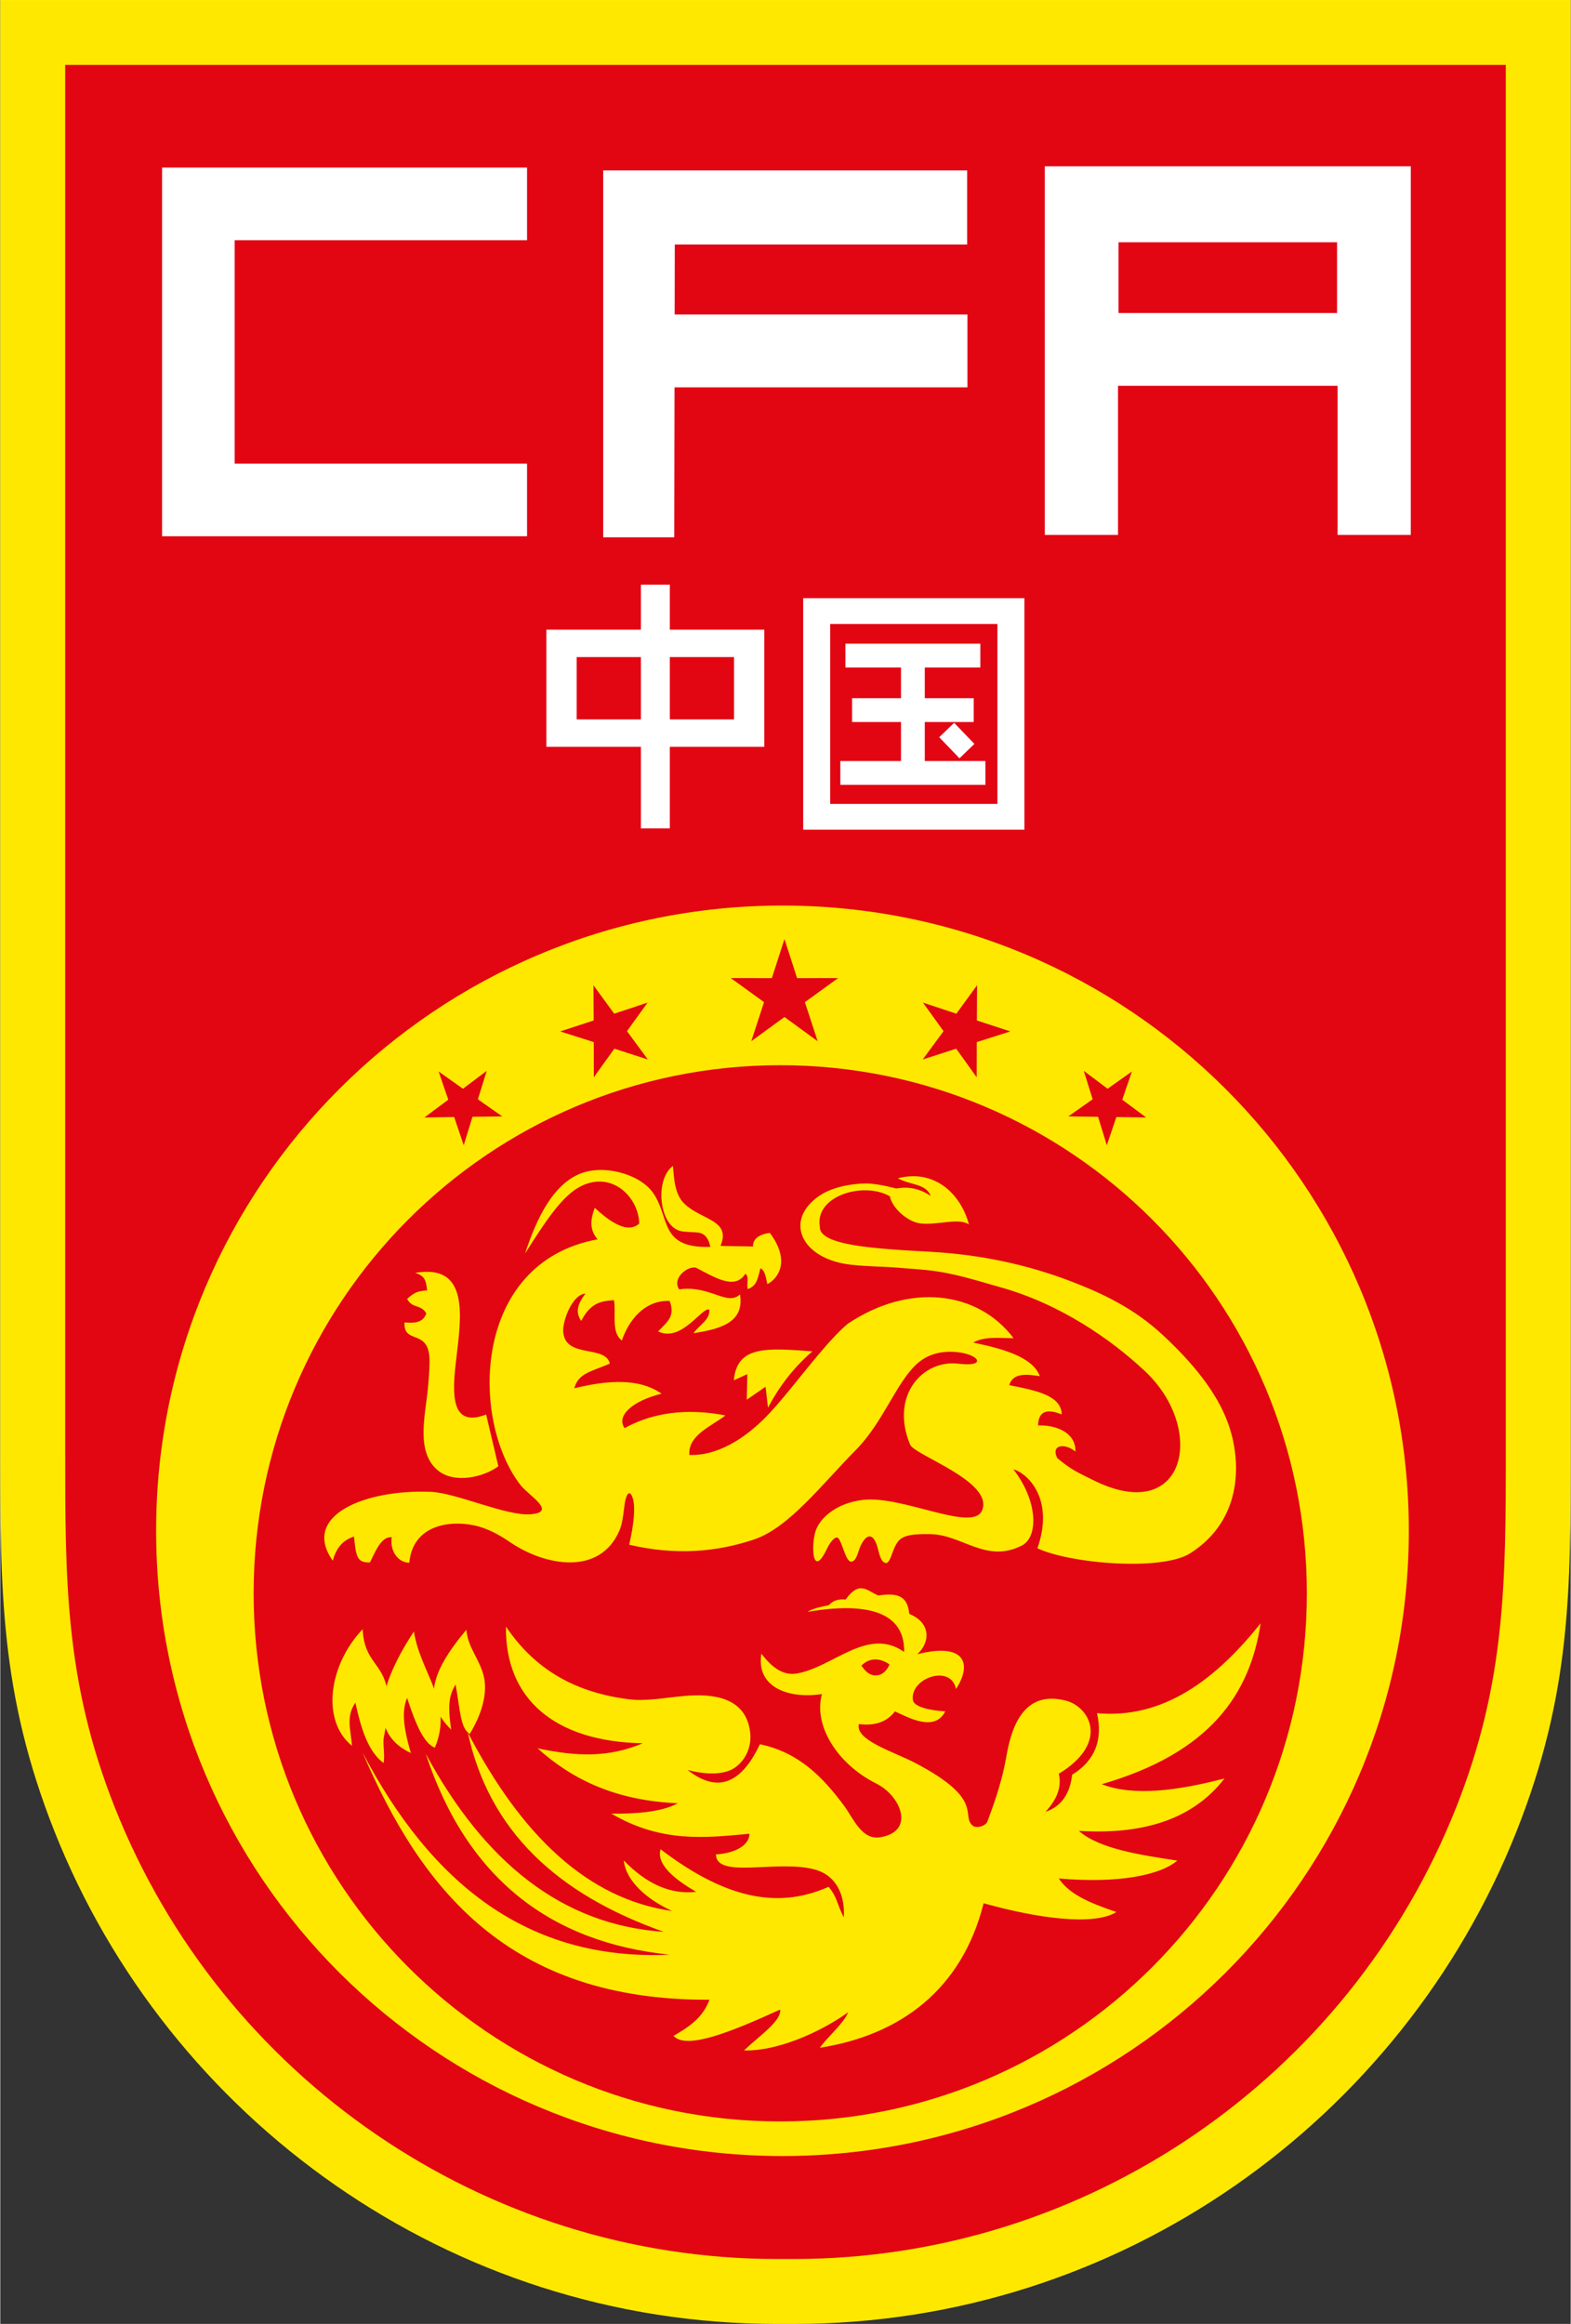
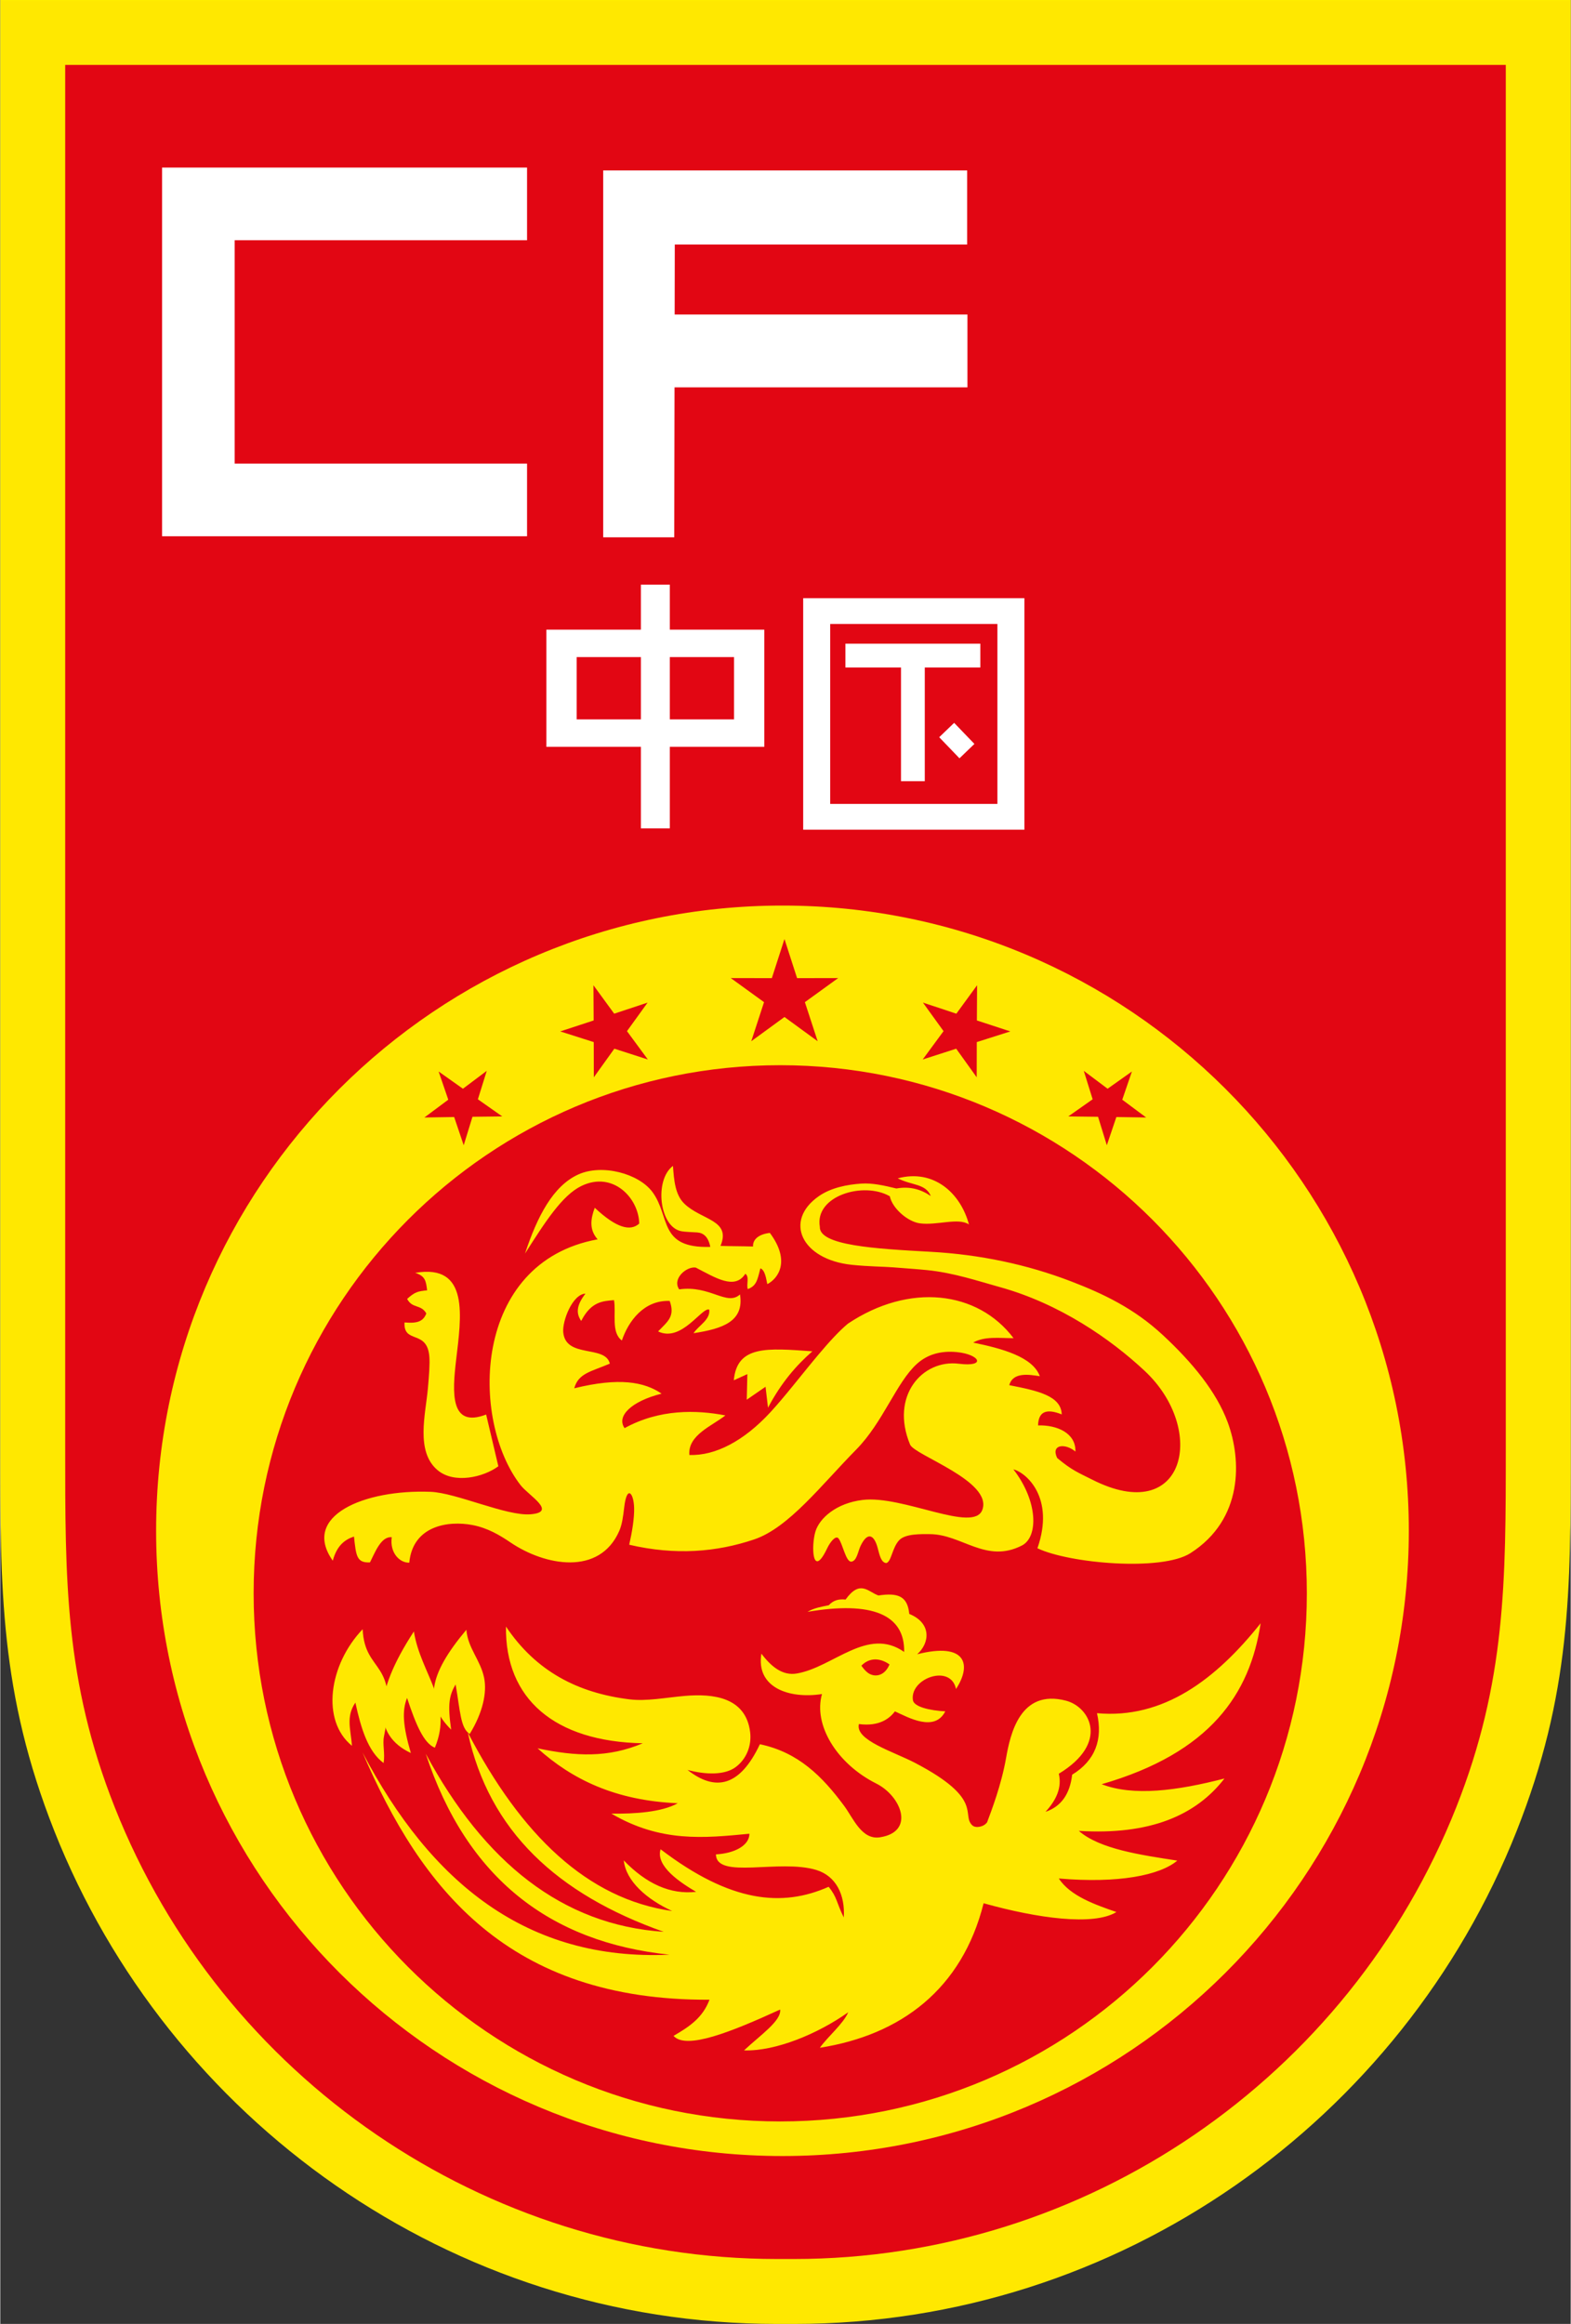
<svg xmlns="http://www.w3.org/2000/svg" height="384.546" viewBox="0 0 771.74 1141.64" width="260.047">
  <rect x="0" y="0" width="771.74" height="1141.64" fill="#333333" stroke="none" />
  <clipPath id="a">
    <path d="m0 0h771.738v1141.641h-771.738zm0 0" />
  </clipPath>
  <g clip-path="url(#a)">
    <path d="m.25.238h771.23v711.105c0 70.566.094 120.863-26.598 188.191-56.004 141.273-194.242 241.855-354.828 241.855h-8.375c-160.633 0-298.902-100.637-354.879-241.973-26.809-67.695-26.551-119.055-26.551-188.789" fill="#ffe800" fill-rule="evenodd" />
    <path d="m2.5 11414.017h7712.305v-7111.055c0-705.664.938-1208.633-265.977-1881.914-560.039-1412.734-1942.422-2418.555-3548.281-2418.555h-83.75c-1606.328 0-2989.023 1006.367-3548.789 2419.727-268.086 676.953-265.508 1190.547-265.508 1887.891zm0 0" fill="none" stroke="#ffec00" stroke-miterlimit="22.926" stroke-width="5" transform="matrix(.1 0 0 -.1 0 1141.64)" />
  </g>
  <g fill-rule="evenodd">
    <path d="m31.891 31.891v678.738c0 65.406-.262 115.047 24.328 177.141 52.684 133.027 181.812 221.977 325.461 221.977h8.371c143.605 0 272.707-88.898 325.422-221.871 24.461-61.703 24.367-111.523 24.367-176.531v-679.453" fill="#e20613" />
    <path d="m188.363 866.109c.789-4.742-.594-9.277.172-13.008 7.852-38.309-9.438-30.262-10.457-52.738-16.652 17.414-20.508 44.918-5.262 57.273-.574-7.996-3.086-14.246 1.684-21.227 2.719 12.555 6.18 24.016 13.863 29.699" fill="#ffe800" />
    <path d="m203.25 801.465c-20.379 31.137-20.176 51.008-1.488 59.715-3.926-13.352-4.387-20.793-1.863-27.062 4.387 13.344 8.277 22.281 13.656 24.457 9.332-22.344-6.977-36.18-10.305-57.109" fill="#ffe800" />
    <path d="m229.039 800.629c-18.93 22.555-20.688 35.938-7.469 49.062-1.824-12.605-.926-16.859 2.176-22.215 2.238 12.66 2.367 21.637 6.957 24.309 6.398-10.422 8.531-20.242 7.07-27.504-1.758-8.75-8.012-14.586-8.734-23.652" fill="#ffe800" />
    <path d="m423.156 818.281c1.887 2.617 3.543 4.273 5.98 4.691 2.828.488 6.035-.957 7.848-5.32-5.438-3.777-10.457-2.898-13.828.629m-245.156 42.566c28.684 66.977 71.859 122.023 170.516 121.523-3.328 8.898-9.941 13.27-17.668 17.766 6.223 6.926 28.148-1.852 52.387-12.941.73 5.504-9.891 12.691-17.742 20.066 15.566.504 36.379-8.195 51.207-18.73-2.465 5.754-9.98 11.859-13.945 17.441 39.738-6.27 69.855-28.715 80.473-70.992 26.566 7.43 54.082 11.207 65.266 4.316-9.949-3.469-22.594-7.715-28.309-16.48 29.309 2.527 49.707-1.578 58.223-8.781-17.859-2.766-38.082-5.629-48.398-14.609 34.832 2.16 57.543-7.539 71.578-25.73-23.43 6.059-44.73 8.82-60.348 2.809 53.48-15.461 72.922-44.438 78.125-79.066-21.953 27.578-47.809 47.141-80.422 44.172 2.953 12.902-.848 23.297-12.207 30.215-1.094 9.52-5.402 15.66-13.098 18.246 5.336-5.789 8.141-11.938 6.547-18.715 24.914-15.125 15.367-32.762 3.582-35.875-22.691-6-27.465 16.629-29.504 28.168-2.379 13.438-7.191 25.797-9.309 31.531-1.652 2.375-5.668 3.016-7.254 1.551-5.664-5.234 6.047-12.805-28.098-30.68-10.668-5.586-29.648-11.156-27.656-19.105 10.406 1.359 15.301-3.074 17.707-6.227 6.703 3.047 19.453 10.305 24.746-.016-7.859-.414-15.438-2.266-15.926-5.512-.906-6.047 5.125-10.988 11.02-11.91 4.559-.711 9.043.984 10.168 6.441 7.809-11.887 5.066-23.172-19.07-17.07 6.184-5.488 7.207-15.285-3.906-19.816-.836-8.77-5.57-10.484-15.137-9.055-5.121-1.77-8.961-7.977-16.152 1.996-3.582-.352-6.055.434-8.27 2.805-3.633.742-7.328 1.34-10.445 3.242 31.777-5.402 47.852 1.371 47.5 19.688-17.996-12.637-34.832 7.562-52.805 10.605-6.762 1.145-12.344-3.102-17.344-9.754-2.77 16.5 13.352 22.375 29.77 19.844-4.312 15.137 7.211 34.211 26.688 43.969 12.277 6.152 19.246 23.68 1.828 26.398-9.016 1.402-13.105-9.328-17.562-15.355-10.848-14.664-22.637-26.418-41.469-30.363-9.891 20.996-21.969 23.285-35.555 12.629 9.086 2.43 18.344 2.562 23.656-1.395 5.363-3.992 7.926-10.633 7.105-17.207-2.148-17.18-18.195-18.957-32.055-17.766-9.578.82-18.836 2.738-27.332 1.68-25.32-3.152-45.84-13.734-60.598-35.742-.512 35.449 23.844 56.527 67.234 57.332-17.148 7.207-32.699 6.469-51.711 2.48 16.988 15.285 38.242 25.68 68.898 26.984-7.887 4.395-21.129 5.25-32.629 5.102 24.344 14.223 45.418 12.023 67.84 9.875.008 5.766-7.32 9.66-16.441 10.141.176 12.48 31.195 2.133 49.34 7.668 9.641 2.941 14.188 12.18 13.48 23.328-3.723-7.539-3.238-9.93-7.449-15.074-22.746 10.086-48.109 7.867-82.582-18.434-2.559 8.367 9.859 16.449 17.453 20.91-12.582 1.43-24.414-3.891-35.555-15.438 1.105 10.148 11.152 19.043 23.793 24.867-41.664-5.91-74.172-37.246-100.426-87.707 10.438 48.352 43.906 79.414 96.281 97.926-49.949-3.363-88.219-34.219-116.957-87.484 20.113 61.02 60.977 92.586 119.766 98.711-69.781 3.176-117.25-35.195-150.844-99.395" fill="#ffe800" />
    <path d="m163.398 766.695c1.949-7.32 5.832-10.352 10.41-11.855 1.031 9.578 1.344 13.004 7.863 12.688 2.414-4.668 5.383-12.938 10.703-12.344-1.098 7.574 3.895 12.656 8.609 12.48 1.73-18.188 19.133-20.777 31.094-18.473 7.379 1.418 13.301 4.918 18.609 8.523 16.879 11.457 43.773 16.613 53.5-5.656 1.336-3.062 1.883-6.891 2.422-11.59 1.266-11.016 4.668-7.266 4.871.324.129 4.969-.98 11.773-2.418 18.066 22.703 5.301 42.891 3.645 61.406-2.605 17.023-5.742 33.012-26.758 50.121-44.105 13.293-13.484 19.75-33.027 29.863-42.148 5.168-4.66 11.777-6.547 19.66-5.77 11.176 1.098 14.727 7.43.914 5.711-17.852-2.223-33.867 15.816-23.938 39.719 2.195 5.293 40.59 17.902 35.527 32.012-4.195 11.684-38.938-7.211-58.832-4.82-13.039 1.57-21.246 9.035-23.211 15.531-2.145 7.102-1.551 23.641 5.773 8.238 1.547-3.254 4.227-6.469 5.539-4.895 2.059 2.461 3.648 11.785 6.367 11.438 2.715-.348 3.23-5.117 4.543-7.805 3.5-7.188 6.707-5.301 8.406 1.238.93 3.574 1.727 7.062 4.195 7.27 2.504-.648 2.844-7.359 6.234-11.129 3.051-3.395 10.922-3.09 15.152-3.082 15.727.035 27.598 14.613 45.254 5.59 8.082-4.129 8.074-21.613-4.172-37.41 6.281 1.551 20.52 13.898 11.805 38.754 15.668 7.473 61.039 11.449 75.176 2.418 26.176-16.723 25.078-46.012 18.367-64.215-5.555-15.066-17.383-29.449-31.941-42.961-14.043-13.039-29.121-20.234-45.105-26.367-21.484-8.242-44.625-13.18-69.148-14.523-27.074-1.488-54.691-3.07-54.277-12.281-2.637-15.203 21.5-22.41 34.398-14.98 1.238 6.012 8.898 12.539 14.809 13.301 8.457 1.09 18.848-2.941 24.07.531-4.098-15.336-17.234-27.379-34.984-22.648 7.094 3.605 13.699 2.516 16.238 8.695-4.695-3.199-10.09-4.918-16.918-3.707-6.25-1.527-11.824-2.742-17.086-2.41-7.094.453-15.082 2.039-21.027 6.188-17.387 12.121-8.504 31.086 16.102 33.707 8.102.867 16.203.891 20.527 1.258 5.41.457 11.008.793 16.531 1.348 13.27 1.336 25.152 5.41 35.562 8.277 29.621 8.16 54.777 25.637 71.504 41.316 30.703 28.789 19.918 76.617-25.914 53.324-6.691-3.402-9.832-4.449-17.18-10.613-3.23-6.691 3.914-7.387 8.973-3.168.273-9.094-9.074-13.113-18.363-12.844.199-6.871 4.145-8.402 11.637-5.402-.285-9.129-11.77-11.625-25.773-14.363 1.773-6.609 9.883-5.18 15.008-4.398-3.496-9.57-18.668-13.617-32.742-16.516 5.496-3.207 12.914-2.168 19.836-2.168-17.68-23.391-51.281-27.27-81.402-7.133-4.387 3.645-9.328 9.09-14.426 15.137-8.047 9.555-16.484 20.609-23.711 28.426-13.043 14.109-27.023 21.398-39.781 20.953-.852-9.836 11.309-14.336 17.688-19.441-14.102-2.723-32.32-3.227-49.52 6.242-4.129-5.793 3.188-13.18 18.188-16.93-8.48-5.816-20.906-8.074-42.93-2.637 2.016-7.414 8.203-8.148 17.484-12.113-2.207-9.355-21.719-2.418-22.898-15.449-.488-5.414 4.445-18.582 10.898-18.949-3.926 5.223-5 9.195-2.066 13.434 4.922-9.691 10.832-9.773 16.121-10.227 1.129 6.277-1.562 15.883 3.875 19.82 3.121-9.348 10.766-19.941 23.496-19.434 2.68 7.543-.781 9.926-5.711 14.98 11.594 5.59 21.566-12.152 25.141-10.711.609 4.969-5.152 7.727-7.727 11.59 14.473-2.199 24.965-5.875 22.836-19.047-6.453 5.902-14.707-4.66-29.875-2.492-3.609-5.238 3.672-11.414 8.133-10.703 9.574 4.902 19.203 11.203 24.355 3.043 2.152 1.414.43 5.25 1.215 7.52 4.188-1.551 4.715-4.25 6.188-10.184 2.336.828 2.859 5.242 3.406 7.75 5.105-2.566 11.719-11.102 1.262-25.16-4.969.539-8.465 2.879-8.273 6.68-5.012-.156-10.977-.137-15.988-.297 5.359-12.859-9.32-12.586-17.766-20.738-4.555-4.395-5.098-11.645-5.59-18.562-9.281 6.812-6.797 30.336 4.336 32.125 2.09.336 4.574.359 7.52.555 2.984.199 5.5 2.008 6.488 7.105-25.578.766-19.488-14.773-28.395-26.906-6.715-9.156-24.809-13.984-36.496-8.66-12.344 5.625-20.086 20.465-26.168 38.848 9.848-15.457 18.254-28.656 27.766-33.238 15.422-7.434 28.113 5.895 28.367 18.492-4.273 3.895-11.078 2.348-21.852-7.754-2.062 5.473-2.793 10.785 1.41 15.508-61.762 11.25-62.699 88.832-37.863 120.758 4.031 5.18 18.219 13.23 4.918 14.312-11.879.961-36.508-10.551-49.121-11.039-32.672-1.27-63.734 11.82-48.082 33.836" fill="#ffe800" />
    <path d="m238.758 694.898c1.996 8.469 3.996 16.938 5.996 25.406-7.184 5.359-21.645 8.82-29.863 1.922-10.914-9.152-5.871-27.59-4.758-40.156.566-6.391 1.008-12.062.711-15.684-1.102-13.402-12.742-5.973-12.199-16.727 6.57.586 9.254-.66 10.715-4.426-2.645-4.629-6.906-2.254-9.43-7.145 3.793-3.41 5.289-3.773 9.828-4.195-.562-4.539-.855-7.039-5.891-8.594 26.961-4.664 22.582 21.898 20.141 42.742-1.871 15.961-3.105 33.711 14.75 26.855" fill="#ffe800" />
    <path d="m399.078 663.836c-7.789 6.797-15.227 15.258-21.805 27.707-.402-3.43-.809-6.863-1.211-10.297-3.078 2.121-6.156 4.242-9.234 6.363.098-4.191.199-8.379.301-12.57-2.223 1.012-4.441 2.02-6.66 3.031 1.566-17.25 16.48-15.809 38.609-14.234" fill="#ffe800" />
    <path d="m383.281 523.285c142.926 0 258.789 116.156 258.789 259.441 0 143.285-115.863 259.441-258.789 259.441-142.922 0-258.785-116.156-258.785-259.441 0-143.285 115.863-259.441 258.785-259.441m1.098-78.422c169.992 0 307.801 137.516 307.801 307.148 0 169.633-137.809 307.148-307.801 307.148-169.996 0-307.801-137.516-307.801-307.148 0-169.633 137.805-307.148 307.801-307.148m171.727 81.516-11.949 8.465-11.707-8.789 4.359 13.977-11.977 8.418 14.641.176 4.305 13.992 4.688-13.871 14.641.23-11.742-8.746zm-76.086-42.371-10.195 13.969-16.418-5.445 10.133 14.02-10.25 13.93 16.465-5.305 10.078 14.055.039-17.301 16.484-5.242-16.438-5.383zm-264.613 42.371 11.945 8.465 11.707-8.789-4.359 13.977 11.98 8.418-14.641.172-4.305 13.996-4.691-13.871-14.637.23 11.742-8.746zm76.082-42.371 10.199 13.969 16.418-5.445-10.137 14.02 10.254 13.93-16.465-5.309-10.082 14.059-.039-17.301-16.484-5.242 16.441-5.383zm93.871-22.711 6.203 19.219 20.195-.039-16.363 11.836 6.277 19.195-16.312-11.902-16.312 11.902 6.273-19.195-16.355-11.836 20.191.039" fill="#ffe800" />
    <path d="m283.238 322.801h77.34v30.605h-77.34zm-14.875-13.477h107.09v57.559h-107.09zm0 0" fill="#fff" />
    <path d="m314.805 406.934h14.211v-119.723h-14.211zm0 0" fill="#fff" />
    <path d="m407.832 306.52h82.18v88.406h-82.18zm-13.266-12.664h108.711v113.734h-108.711zm0 0" fill="#fff" />
-     <path d="m412.82 385.543h71.297v-11.684h-71.297zm0 0" fill="#fff" />
    <path d="m415.316 327.898h66.305v-11.684h-66.305zm0 0" fill="#fff" />
    <path d="m442.629 383.754h11.684v-66.309h-11.684zm0 0" fill="#fff" />
-     <path d="m418.582 354.691h59.777v-11.684h-59.777zm0 0" fill="#fff" />
    <path d="m468.75 355.102 9.957 10.355-7.344 7.062-9.957-10.355zm0 0" fill="#fff" />
    <path d="m296.281 83.73h178.863v36.391h-143.684l-.062 34.379h143.879v35.793h-143.941l-.137 73.652h-34.918" fill="#fff" />
-     <path d="m549.535 119.012h107.383v34.75h-107.383zm-36.23-37.301h179.848v181.062h-35.969v-73.266h-107.91v73.266h-35.969" fill="#fff" />
    <path d="m79.5 82.32h179.359v35.699h-143.68v109.73h143.68v35.695h-179.359" fill="#fff" />
  </g>
</svg>